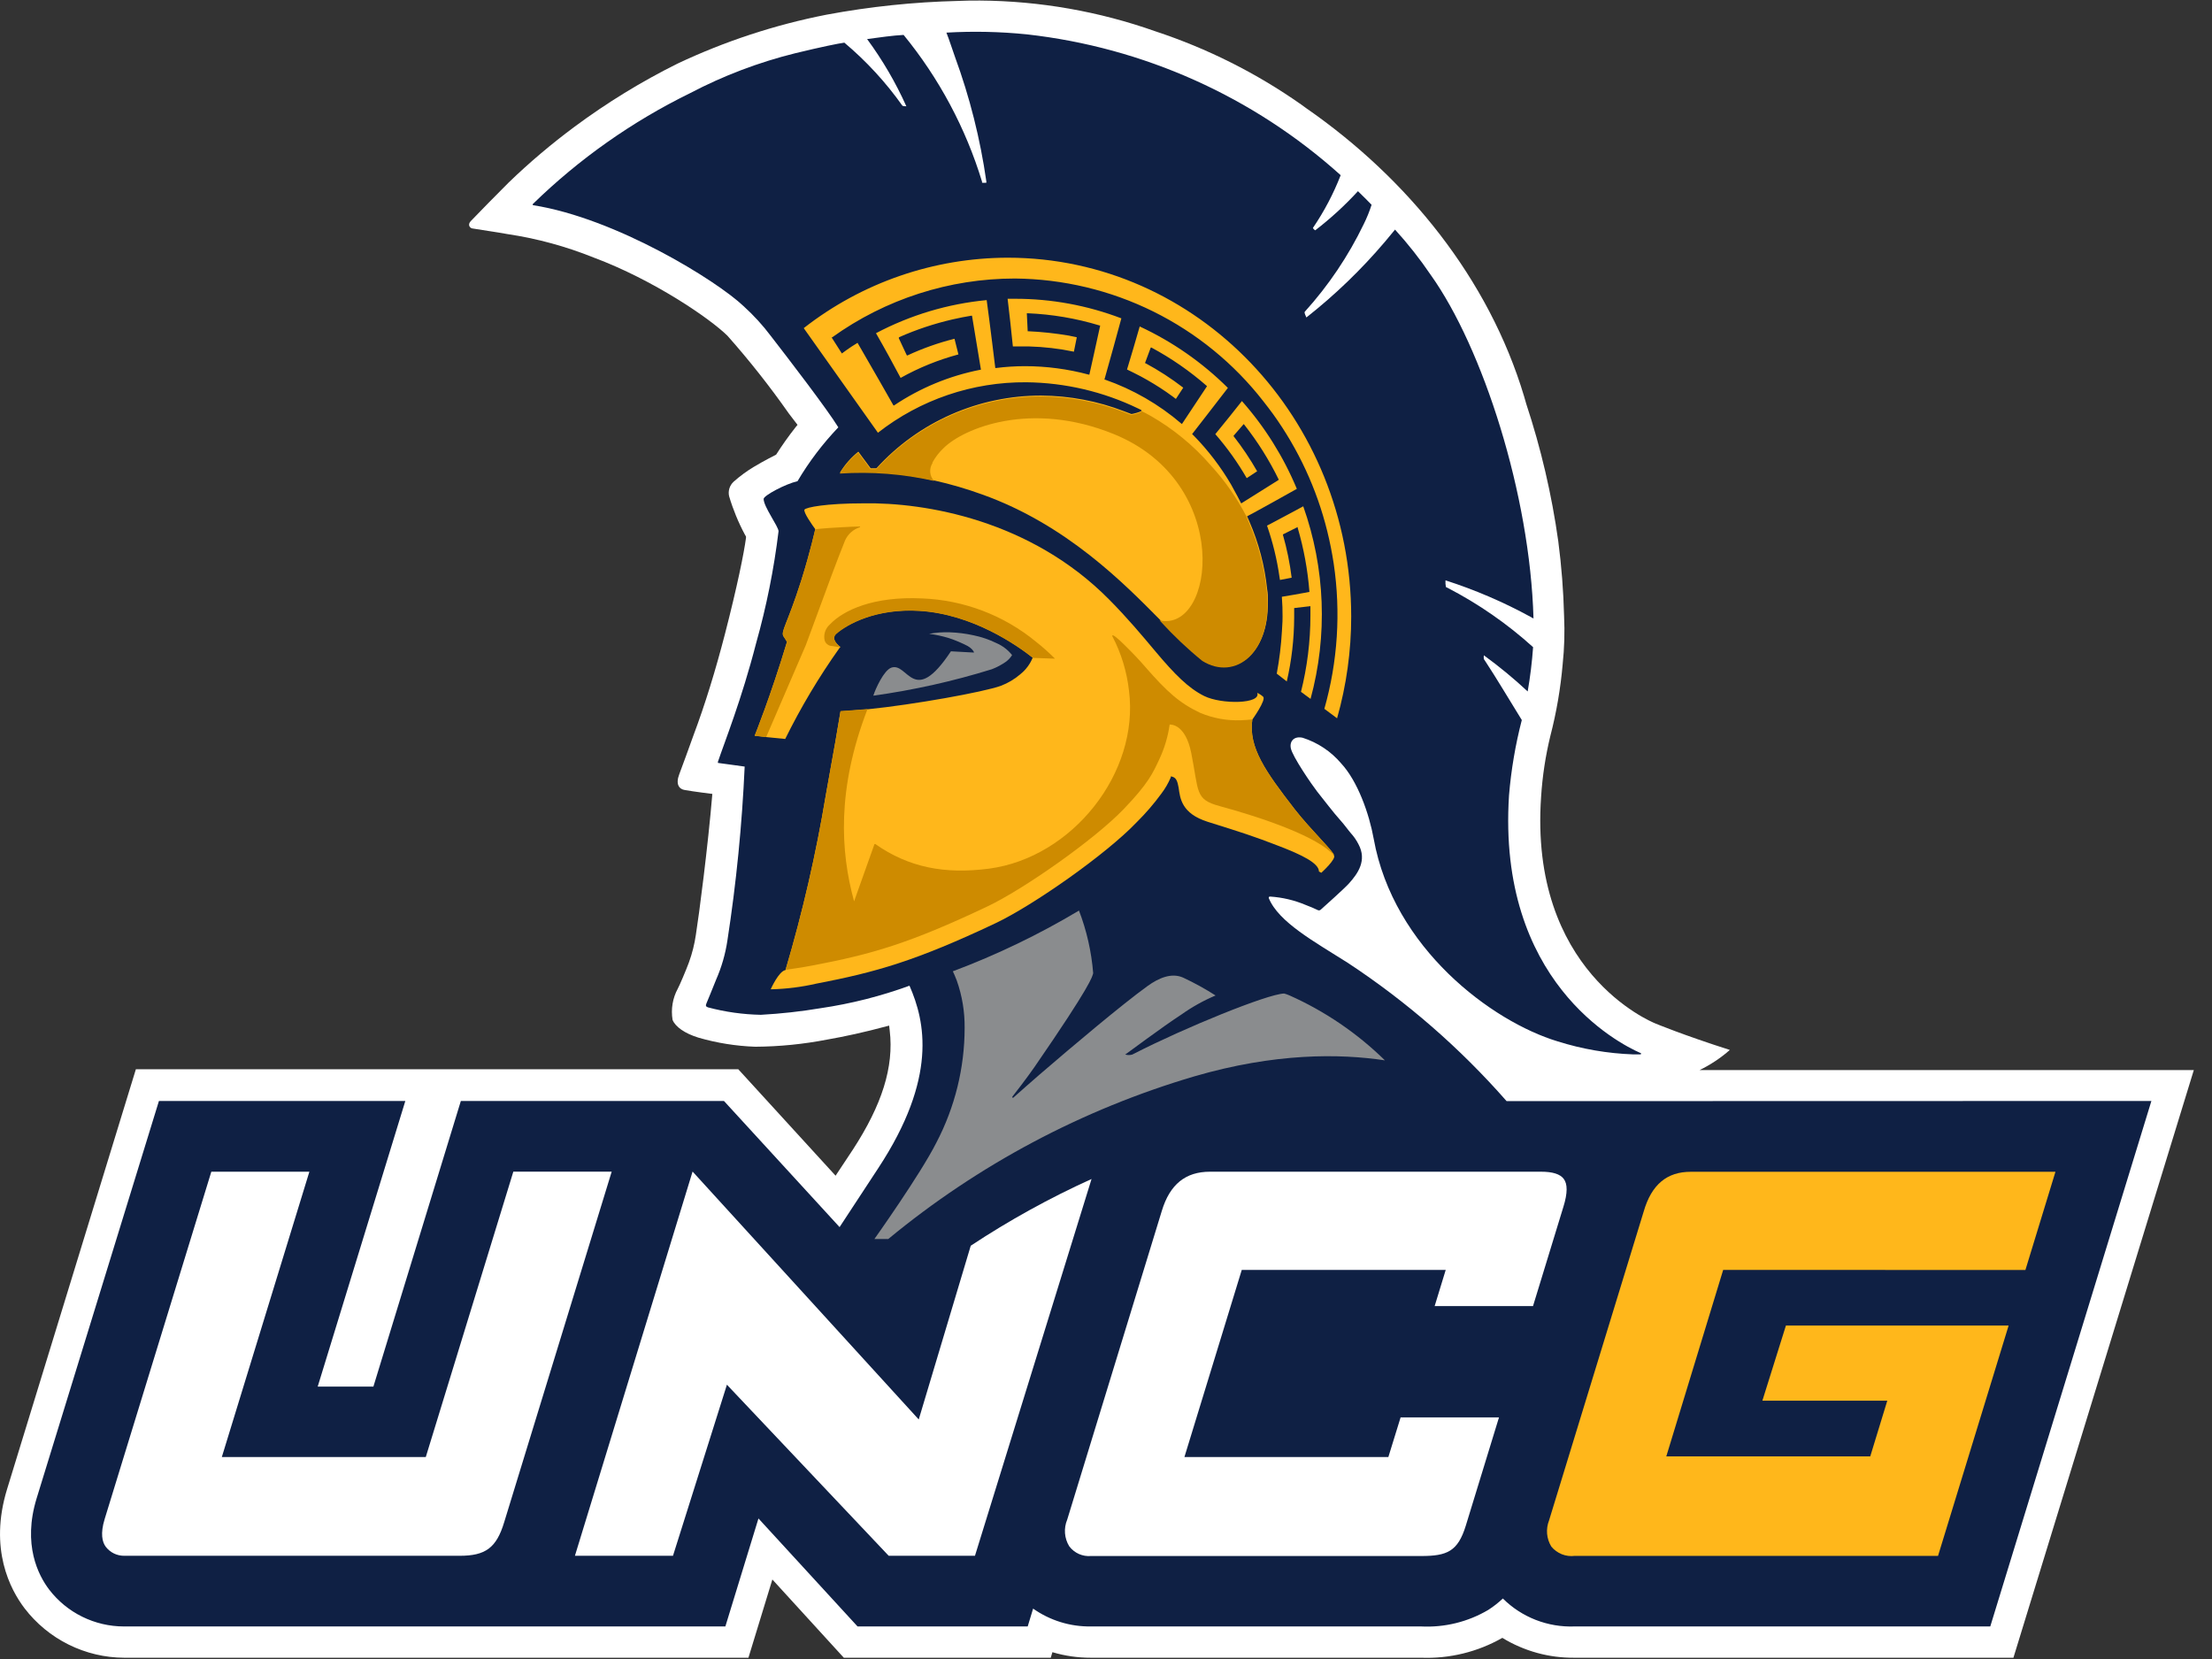
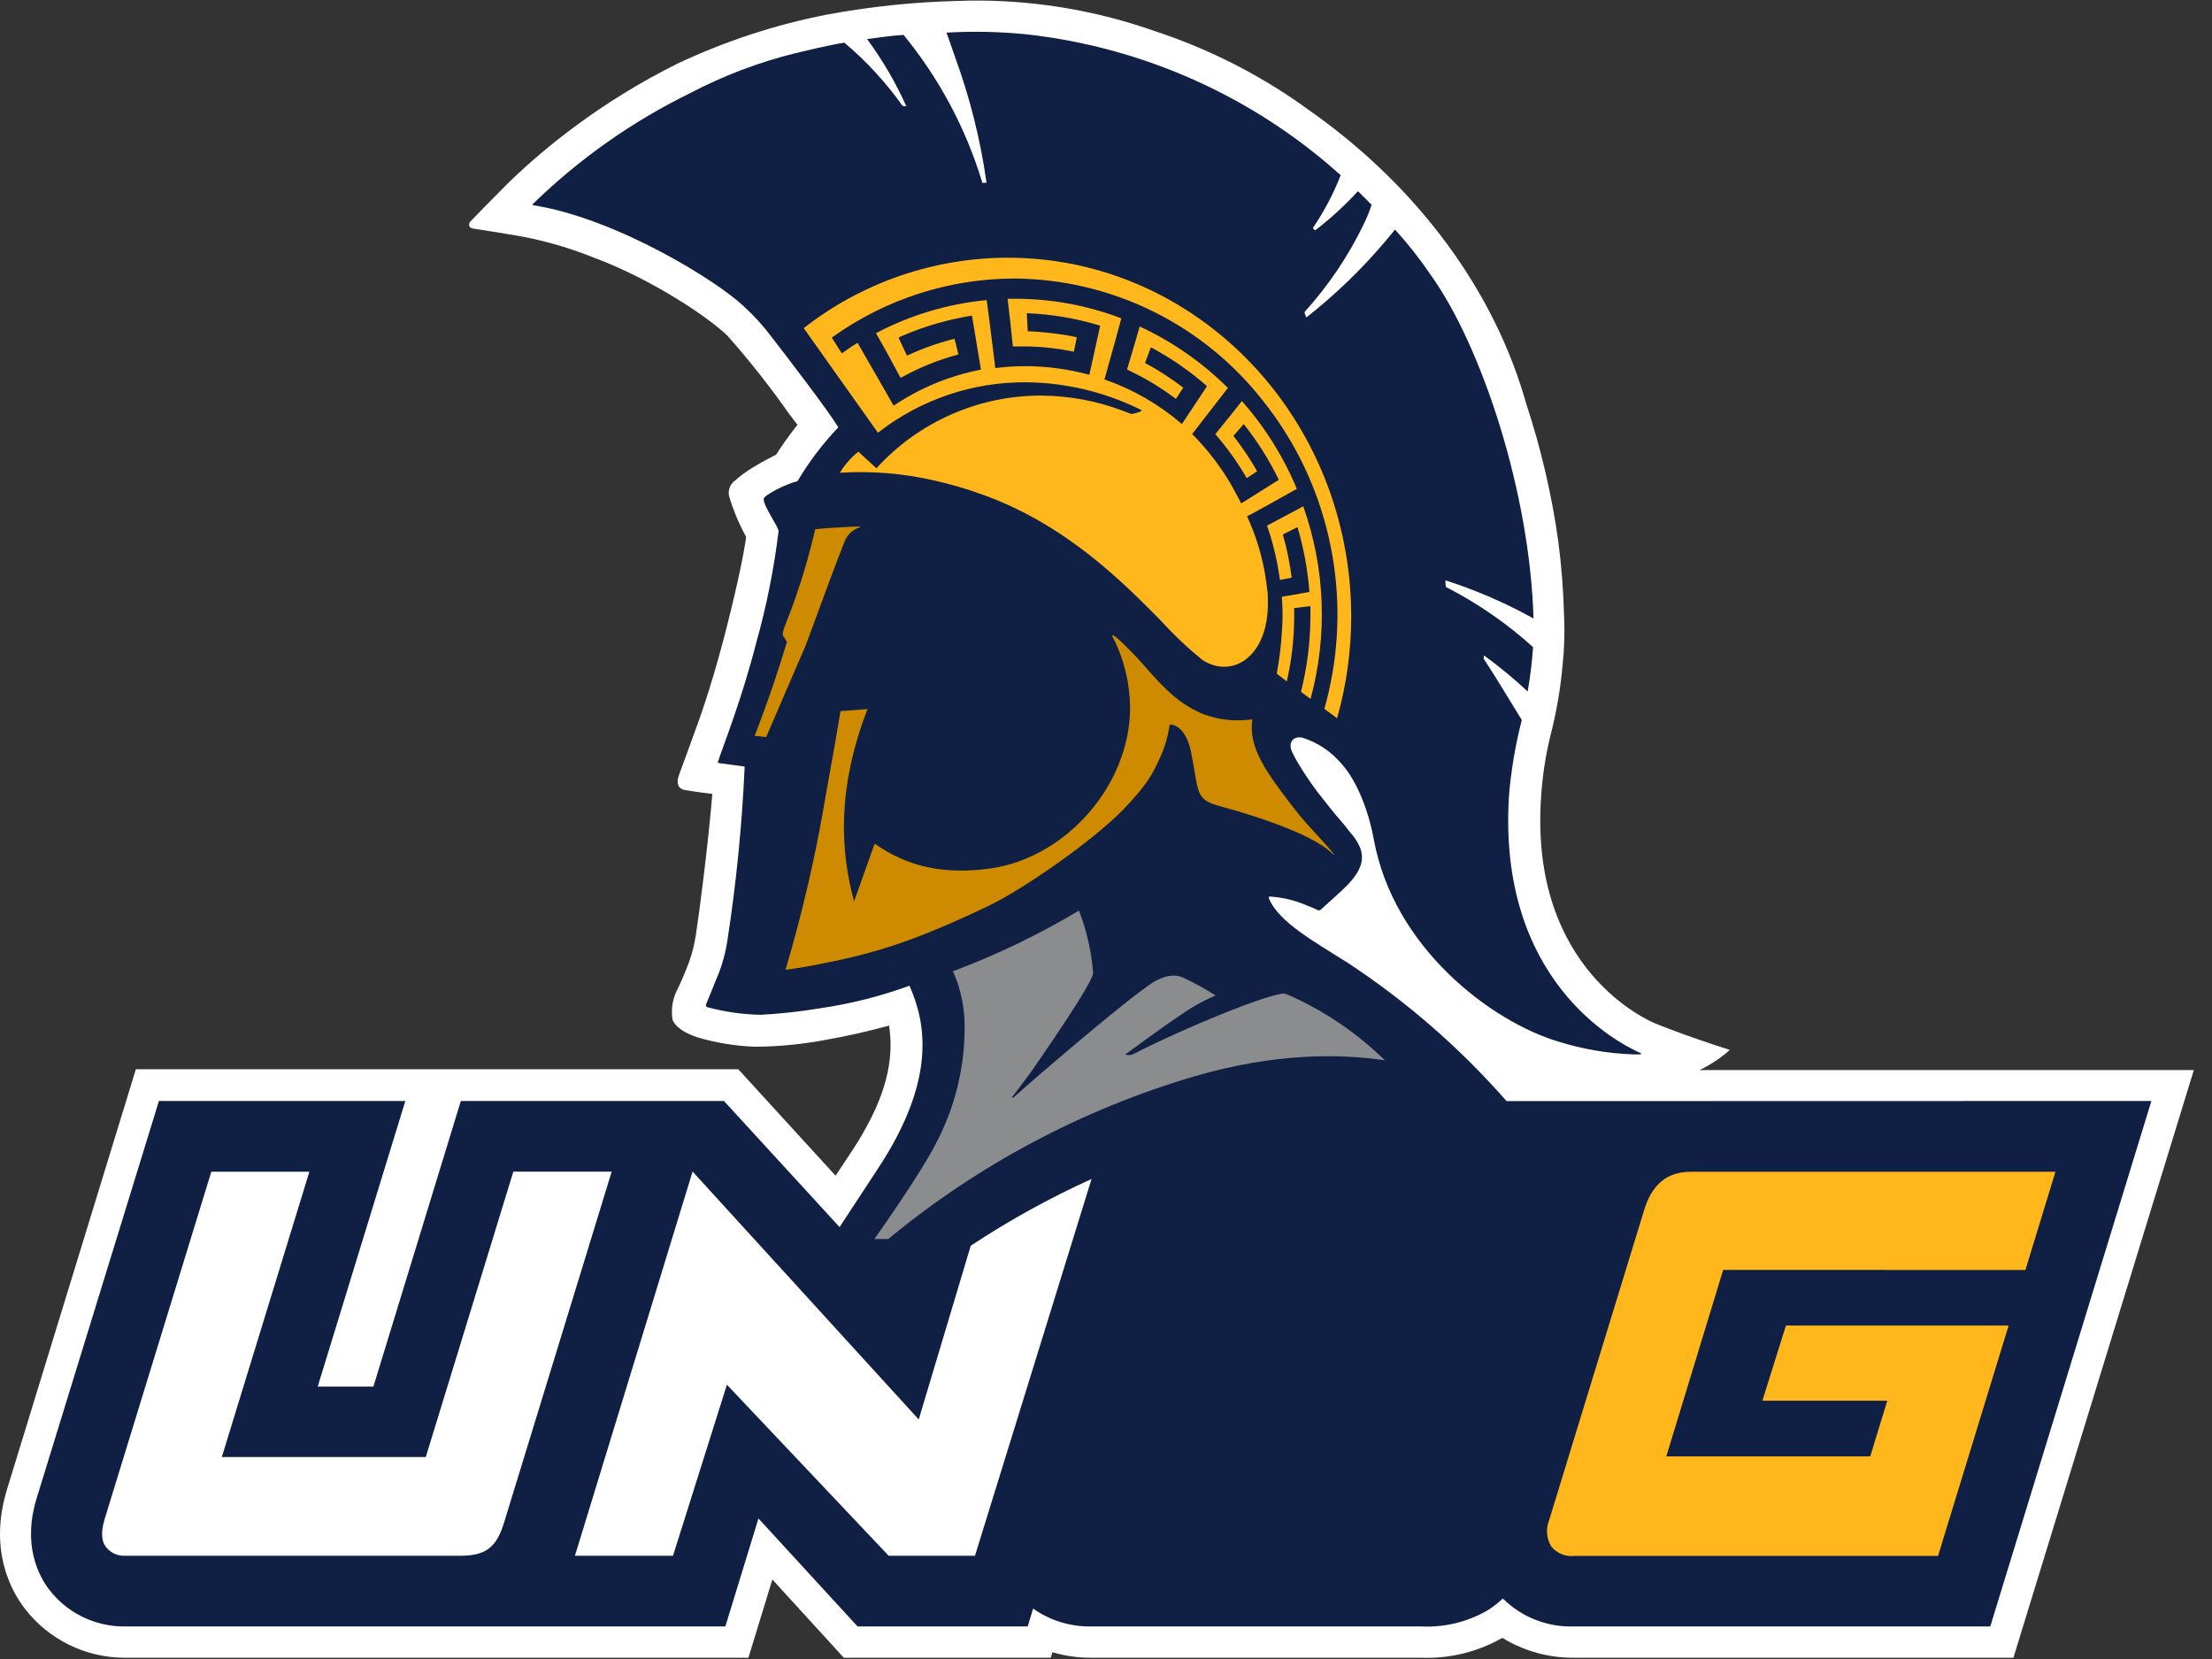
<svg xmlns="http://www.w3.org/2000/svg" width="88" height="66" viewBox="0 0 88 66" fill="none">
  <rect x="0" y="0" width="88" height="66" fill="#333333" stroke="none" />
  <g clip-path="url(#clip0)">
    <path d="M67.617 42.57C68.051 42.358 68.456 42.089 68.818 41.77C66.946 41.172 65.875 40.724 65.866 40.721C65.663 40.64 60.826 38.632 61.31 31.692C61.362 30.878 61.485 30.07 61.678 29.277C61.921 28.339 62.085 27.383 62.168 26.419C62.235 25.785 62.254 25.147 62.224 24.51C62.199 23.515 62.122 22.521 61.993 21.534C61.733 19.675 61.306 17.844 60.717 16.061L60.633 15.768C59.225 11.08 55.992 7.098 51.972 4.309L51.757 4.153C49.982 2.906 48.032 1.928 45.971 1.248C43.728 0.453 41.367 0.039 38.987 0.022C38.694 0.022 38.404 0.022 38.12 0.037C36.36 0.079 34.607 0.262 32.877 0.585C30.827 0.987 28.835 1.642 26.947 2.534C25.512 3.248 24.143 4.088 22.856 5.043C21.935 5.726 21.059 6.467 20.235 7.263C19.713 7.78 19.071 8.443 18.73 8.795C18.587 8.944 18.699 9.072 18.784 9.087C19.195 9.156 19.742 9.231 20.185 9.312C21.362 9.488 22.514 9.801 23.618 10.246C26.011 11.139 28.252 12.677 28.942 13.359C29.813 14.342 30.628 15.374 31.382 16.45L31.728 16.902L31.647 17.001C31.372 17.35 31.115 17.713 30.876 18.088C30.876 18.088 30.402 18.324 29.978 18.58C29.697 18.75 29.433 18.945 29.188 19.162C29.109 19.234 29.05 19.326 29.018 19.428C28.986 19.531 28.982 19.64 29.007 19.744C29.163 20.27 29.372 20.779 29.631 21.263L29.678 21.344V21.4C29.594 22.023 29.328 23.334 28.838 25.233C28.461 26.686 28.046 28.035 27.59 29.249C27.403 29.759 27.175 30.41 27.022 30.805C26.869 31.201 27.022 31.394 27.235 31.428C27.615 31.496 28.339 31.584 28.339 31.584C28.165 33.672 27.809 36.406 27.684 37.187C27.63 37.561 27.538 37.928 27.409 38.283C27.306 38.57 27.029 39.217 26.966 39.329C26.759 39.709 26.686 40.148 26.757 40.575C26.866 40.845 27.238 41.113 27.787 41.281C28.522 41.494 29.281 41.615 30.046 41.642C31.009 41.636 31.969 41.54 32.914 41.356C33.594 41.238 34.403 41.063 35.286 40.824L35.373 40.802L35.395 40.995C35.57 42.449 35.083 43.959 33.935 45.727L33.242 46.773L29.372 42.539H5.405L0.281 59.244C-0.446 61.617 0.406 63.232 0.977 63.983C1.442 64.591 2.042 65.085 2.729 65.426C3.416 65.767 4.173 65.947 4.94 65.95H29.775L30.727 62.837L33.57 65.95H41.802L41.868 65.729C42.365 65.877 42.881 65.952 43.4 65.95H56.535C57.666 65.993 58.786 65.719 59.768 65.159C60.632 65.687 61.627 65.961 62.639 65.95H80.1L87.277 42.57H67.617Z" fill="white" />
    <path d="M59.937 43.806C58.088 41.698 55.963 39.848 53.62 38.305C52.306 37.471 50.861 36.686 50.475 35.727C50.475 35.69 50.475 35.671 50.531 35.668C51.016 35.7 51.493 35.812 51.941 36.001C52.119 36.066 52.282 36.138 52.403 36.197C52.466 36.228 52.494 36.222 52.534 36.197L52.631 36.11C52.631 36.11 53.48 35.354 53.667 35.145C54.026 34.746 54.388 34.227 54.045 33.588C53.962 33.424 53.857 33.272 53.733 33.137C53.62 33.006 53.498 32.826 53.318 32.626C53.037 32.315 52.693 31.854 52.4 31.49C52.194 31.226 51.411 30.089 51.352 29.762C51.298 29.485 51.486 29.273 51.826 29.351C52.418 29.54 52.946 29.89 53.349 30.363C54.01 31.073 54.469 32.365 54.65 33.37C55.433 37.729 59.353 40.637 61.965 41.428C62.942 41.736 63.956 41.911 64.98 41.947H65.248C65.289 41.947 65.32 41.91 65.248 41.885C64.374 41.502 59.559 39.027 60.033 31.643C60.117 30.631 60.287 29.628 60.542 28.645C60.024 27.807 59.515 26.951 59.125 26.36L59.032 26.219C59.025 26.17 59.025 26.12 59.032 26.07C59.642 26.513 60.225 26.994 60.776 27.508C60.877 26.925 60.949 26.337 60.991 25.746C59.964 24.817 58.821 24.024 57.59 23.386L57.524 23.355C57.506 23.267 57.499 23.177 57.506 23.088C58.678 23.464 59.812 23.951 60.892 24.541C60.928 24.565 60.967 24.586 61.007 24.604C60.87 19.666 58.988 13.838 56.919 10.937C56.489 10.303 56.014 9.701 55.499 9.134L55.093 9.623C54.156 10.726 53.11 11.734 51.972 12.63C51.972 12.612 51.87 12.444 51.91 12.4C52.854 11.356 53.643 10.183 54.254 8.916C54.377 8.668 54.481 8.411 54.566 8.147C54.369 7.948 54.226 7.799 54.023 7.606C53.503 8.173 52.935 8.693 52.325 9.162C52.31 9.162 52.222 9.084 52.235 9.063C52.68 8.409 53.049 7.707 53.336 6.97C49.865 3.846 45.499 1.887 40.853 1.367C39.79 1.259 38.719 1.236 37.651 1.298C37.748 1.532 37.907 2.03 37.992 2.263C38.58 3.867 38.998 5.529 39.24 7.22V7.269C39.183 7.275 39.125 7.275 39.068 7.269C39.067 7.255 39.067 7.24 39.068 7.226C38.419 5.096 37.359 3.113 35.948 1.389C35.508 1.413 35.011 1.485 34.496 1.554C35.11 2.387 35.633 3.284 36.057 4.228C36.057 4.228 35.929 4.228 35.901 4.206C35.241 3.275 34.465 2.432 33.591 1.697C33.342 1.731 32.68 1.865 31.628 2.12C30.177 2.48 28.774 3.013 27.45 3.708C25.149 4.835 23.042 6.32 21.208 8.107C21.203 8.109 21.199 8.113 21.196 8.118C21.192 8.123 21.191 8.129 21.191 8.135C21.191 8.141 21.192 8.146 21.196 8.151C21.199 8.156 21.203 8.16 21.208 8.163C24.51 8.683 28.517 11.167 29.581 12.179C29.98 12.54 30.344 12.938 30.667 13.368C31.348 14.246 32.914 16.285 33.351 17.001C32.73 17.651 32.185 18.369 31.728 19.143C31.238 19.255 30.374 19.719 30.38 19.85C30.38 20.161 30.973 20.949 30.973 21.136C30.79 22.64 30.492 24.128 30.081 25.587C29.497 27.854 28.832 29.498 28.561 30.307V30.351C28.726 30.376 29.497 30.475 29.625 30.497C29.521 32.815 29.292 35.125 28.938 37.418C28.858 37.954 28.707 38.477 28.489 38.974C28.311 39.423 28.177 39.74 28.108 39.908C28.061 40.008 28.083 40.048 28.165 40.076C28.851 40.259 29.557 40.358 30.268 40.372C31.067 40.328 31.863 40.24 32.652 40.108C33.856 39.931 35.039 39.632 36.182 39.214C36.806 40.637 37.308 42.875 34.933 46.483C34.525 47.106 33.953 47.974 33.401 48.818L28.801 43.8H18.334L14.855 55.163H12.639L16.125 43.8H6.323L1.457 59.609C0.892 61.452 1.526 62.672 1.954 63.236C2.303 63.692 2.754 64.063 3.27 64.317C3.786 64.572 4.355 64.705 4.931 64.705H28.857L30.174 60.409L34.116 64.705H40.885L41.1 63.995C41.772 64.468 42.577 64.717 43.4 64.705H56.535C57.471 64.752 58.4 64.524 59.206 64.048C59.414 63.915 59.608 63.763 59.787 63.593C60.161 63.964 60.607 64.254 61.097 64.445C61.588 64.636 62.113 64.725 62.639 64.705H79.179L85.589 43.8L59.937 43.806Z" fill="#0F2044" />
-     <path d="M40.033 26.316C40.124 26.245 40.203 26.159 40.264 26.061C40.098 25.853 39.883 25.69 39.64 25.584C39.349 25.442 39.042 25.337 38.725 25.273C38.417 25.206 38.104 25.166 37.789 25.155C37.512 25.145 37.235 25.165 36.962 25.214C37.232 25.249 37.498 25.308 37.758 25.388C38.012 25.473 38.259 25.577 38.497 25.7C38.644 25.784 38.744 25.902 38.747 25.961L37.83 25.911C36.335 28.168 36.123 26.325 35.458 26.562C35.164 26.668 34.834 27.39 34.743 27.676C36.341 27.454 37.918 27.102 39.459 26.624C39.662 26.546 39.855 26.442 40.033 26.316Z" fill="#8A8C8E" />
    <path d="M51.292 39.597C51.225 39.568 51.157 39.544 51.086 39.525C50.412 39.547 47.126 40.889 45.132 41.91L45.044 41.954C44.953 41.98 44.855 41.98 44.764 41.954C44.832 41.913 46.221 40.867 47.001 40.36C47.425 40.059 47.88 39.805 48.359 39.603C47.943 39.337 47.511 39.099 47.063 38.89C46.602 38.688 46.093 38.909 45.653 39.227C44.626 39.971 42.716 41.58 41.359 42.748C40.95 43.102 40.582 43.429 40.298 43.681C40.298 43.681 40.254 43.647 40.282 43.619C40.31 43.591 40.906 42.813 41.153 42.452C43.431 39.149 43.456 38.85 43.49 38.716C43.422 37.863 43.232 37.024 42.925 36.225C41.329 37.179 39.649 37.988 37.907 38.641C37.942 38.713 38.001 38.847 38.063 39.008C38.277 39.614 38.383 40.253 38.376 40.895C38.375 42.483 37.989 44.048 37.252 45.456C36.628 46.701 34.787 49.291 34.787 49.291H35.339C38.916 46.336 43.056 44.135 47.51 42.822C50.715 41.888 53.28 41.91 55.096 42.184C53.993 41.102 52.705 40.226 51.292 39.597Z" fill="#8A8C8E" />
    <path d="M80.577 50.524L81.772 46.617H67.261C66.325 46.617 65.701 47.115 65.388 48.208L61.625 60.49C61.559 60.658 61.533 60.839 61.548 61.019C61.564 61.198 61.621 61.372 61.715 61.526C61.827 61.663 61.971 61.768 62.135 61.833C62.299 61.898 62.477 61.92 62.652 61.897H77.101L79.909 52.735H71.049L70.113 55.723H75.082L74.404 57.94H66.29L68.553 50.521L80.577 50.524Z" fill="#FFB71B" />
-     <path d="M40.089 10.252C37.147 10.257 34.291 11.243 31.975 13.054L34.927 17.216C36.611 15.898 38.694 15.19 40.835 15.208C42.373 15.225 43.888 15.58 45.273 16.248L45.407 16.313C45.407 16.313 45.407 16.344 45.407 16.357C45.28 16.409 45.148 16.448 45.014 16.472L44.717 16.36C43.665 15.955 42.549 15.744 41.422 15.737C40.187 15.735 38.966 15.992 37.837 16.49C36.708 16.988 35.697 17.717 34.868 18.629H34.637L34.147 17.969C33.855 18.203 33.607 18.487 33.414 18.807C34.678 18.728 35.947 18.833 37.181 19.118C37.823 19.262 38.456 19.448 39.075 19.672C42.433 20.871 44.733 23.228 46.146 24.654L46.196 24.706C46.706 25.265 47.257 25.785 47.844 26.263C49.064 27.029 50.478 26.085 50.44 23.928C50.442 23.913 50.442 23.897 50.44 23.881C50.44 23.741 50.44 23.598 50.412 23.449C50.316 22.517 50.077 21.606 49.704 20.746L49.66 20.647L49.613 20.541C49.613 20.541 50.272 20.189 50.621 19.99L51.592 19.448C51.061 18.172 50.323 16.992 49.407 15.955C49.074 16.379 48.736 16.799 48.406 17.2L48.349 17.272C48.821 17.814 49.239 18.399 49.598 19.022L50.013 18.748C49.735 18.261 49.422 17.795 49.077 17.353V17.334L49.479 16.87L49.498 16.892C50.031 17.568 50.49 18.299 50.868 19.072V19.093L49.379 20.027C49.379 20.027 49.117 19.52 48.977 19.277C48.568 18.578 48.075 17.931 47.51 17.35C47.469 17.306 47.426 17.269 47.426 17.269C47.426 17.269 48.49 15.902 48.849 15.432C47.831 14.42 46.644 13.593 45.341 12.988C45.173 13.58 45.001 14.156 44.836 14.7C45.01 14.785 45.191 14.872 45.385 14.975C45.736 15.164 46.077 15.371 46.405 15.597C46.624 15.75 46.758 15.852 46.78 15.871L47.073 15.423C46.599 15.058 46.096 14.732 45.569 14.448H45.55L45.781 13.826H45.806C46.597 14.251 47.337 14.765 48.013 15.357V15.373L47.02 16.87L46.998 16.852C46.103 16.084 45.073 15.491 43.959 15.102H43.937C43.937 15.102 43.987 14.928 44.015 14.822C44.196 14.178 44.389 13.493 44.611 12.665C43.261 12.149 41.828 11.885 40.382 11.886C40.27 11.886 40.111 11.886 40.086 11.886C40.164 12.537 40.233 13.172 40.295 13.782H40.676H40.932C41.534 13.798 42.133 13.868 42.723 13.991C42.763 13.798 42.801 13.608 42.838 13.418L42.526 13.352C41.991 13.261 41.45 13.202 40.907 13.178H40.885L40.85 12.462H40.879C41.85 12.502 42.813 12.665 43.743 12.948H43.765V12.97C43.647 13.524 43.338 14.903 43.338 14.903H43.313C42.484 14.681 41.63 14.567 40.772 14.567C40.387 14.568 40.003 14.592 39.621 14.641H39.596C39.596 14.641 39.381 12.867 39.253 11.939C37.712 12.086 36.216 12.533 34.849 13.256C35.208 13.879 35.53 14.473 35.829 15.034C36.554 14.629 37.327 14.315 38.129 14.1L37.973 13.477C37.329 13.638 36.702 13.861 36.101 14.14H36.079L36.048 14.078L35.757 13.455V13.434L35.776 13.412C36.457 13.111 37.164 12.876 37.889 12.708C38.176 12.643 38.416 12.596 38.644 12.559H38.669L39.025 14.71H39C37.772 14.95 36.605 15.433 35.567 16.13H35.545C35.545 16.13 34.565 14.405 34.116 13.639C33.804 13.823 33.492 14.062 33.492 14.062L33.083 13.421H33.105C35.224 11.899 37.768 11.08 40.379 11.08C42.289 11.098 44.171 11.547 45.883 12.393C47.594 13.24 49.092 14.462 50.263 15.968C50.394 16.133 50.522 16.304 50.646 16.472C51.654 17.872 52.385 19.45 52.8 21.123C52.906 21.55 52.993 21.989 53.059 22.424C53.346 24.354 53.219 26.322 52.687 28.199L53.193 28.576C53.566 27.259 53.755 25.897 53.755 24.529C53.752 16.646 47.644 10.252 40.089 10.252Z" fill="#FFB71B" />
+     <path d="M40.089 10.252C37.147 10.257 34.291 11.243 31.975 13.054L34.927 17.216C36.611 15.898 38.694 15.19 40.835 15.208C42.373 15.225 43.888 15.58 45.273 16.248L45.407 16.313C45.407 16.313 45.407 16.344 45.407 16.357C45.28 16.409 45.148 16.448 45.014 16.472L44.717 16.36C43.665 15.955 42.549 15.744 41.422 15.737C40.187 15.735 38.966 15.992 37.837 16.49C36.708 16.988 35.697 17.717 34.868 18.629L34.147 17.969C33.855 18.203 33.607 18.487 33.414 18.807C34.678 18.728 35.947 18.833 37.181 19.118C37.823 19.262 38.456 19.448 39.075 19.672C42.433 20.871 44.733 23.228 46.146 24.654L46.196 24.706C46.706 25.265 47.257 25.785 47.844 26.263C49.064 27.029 50.478 26.085 50.44 23.928C50.442 23.913 50.442 23.897 50.44 23.881C50.44 23.741 50.44 23.598 50.412 23.449C50.316 22.517 50.077 21.606 49.704 20.746L49.66 20.647L49.613 20.541C49.613 20.541 50.272 20.189 50.621 19.99L51.592 19.448C51.061 18.172 50.323 16.992 49.407 15.955C49.074 16.379 48.736 16.799 48.406 17.2L48.349 17.272C48.821 17.814 49.239 18.399 49.598 19.022L50.013 18.748C49.735 18.261 49.422 17.795 49.077 17.353V17.334L49.479 16.87L49.498 16.892C50.031 17.568 50.49 18.299 50.868 19.072V19.093L49.379 20.027C49.379 20.027 49.117 19.52 48.977 19.277C48.568 18.578 48.075 17.931 47.51 17.35C47.469 17.306 47.426 17.269 47.426 17.269C47.426 17.269 48.49 15.902 48.849 15.432C47.831 14.42 46.644 13.593 45.341 12.988C45.173 13.58 45.001 14.156 44.836 14.7C45.01 14.785 45.191 14.872 45.385 14.975C45.736 15.164 46.077 15.371 46.405 15.597C46.624 15.75 46.758 15.852 46.78 15.871L47.073 15.423C46.599 15.058 46.096 14.732 45.569 14.448H45.55L45.781 13.826H45.806C46.597 14.251 47.337 14.765 48.013 15.357V15.373L47.02 16.87L46.998 16.852C46.103 16.084 45.073 15.491 43.959 15.102H43.937C43.937 15.102 43.987 14.928 44.015 14.822C44.196 14.178 44.389 13.493 44.611 12.665C43.261 12.149 41.828 11.885 40.382 11.886C40.27 11.886 40.111 11.886 40.086 11.886C40.164 12.537 40.233 13.172 40.295 13.782H40.676H40.932C41.534 13.798 42.133 13.868 42.723 13.991C42.763 13.798 42.801 13.608 42.838 13.418L42.526 13.352C41.991 13.261 41.45 13.202 40.907 13.178H40.885L40.85 12.462H40.879C41.85 12.502 42.813 12.665 43.743 12.948H43.765V12.97C43.647 13.524 43.338 14.903 43.338 14.903H43.313C42.484 14.681 41.63 14.567 40.772 14.567C40.387 14.568 40.003 14.592 39.621 14.641H39.596C39.596 14.641 39.381 12.867 39.253 11.939C37.712 12.086 36.216 12.533 34.849 13.256C35.208 13.879 35.53 14.473 35.829 15.034C36.554 14.629 37.327 14.315 38.129 14.1L37.973 13.477C37.329 13.638 36.702 13.861 36.101 14.14H36.079L36.048 14.078L35.757 13.455V13.434L35.776 13.412C36.457 13.111 37.164 12.876 37.889 12.708C38.176 12.643 38.416 12.596 38.644 12.559H38.669L39.025 14.71H39C37.772 14.95 36.605 15.433 35.567 16.13H35.545C35.545 16.13 34.565 14.405 34.116 13.639C33.804 13.823 33.492 14.062 33.492 14.062L33.083 13.421H33.105C35.224 11.899 37.768 11.08 40.379 11.08C42.289 11.098 44.171 11.547 45.883 12.393C47.594 13.24 49.092 14.462 50.263 15.968C50.394 16.133 50.522 16.304 50.646 16.472C51.654 17.872 52.385 19.45 52.8 21.123C52.906 21.55 52.993 21.989 53.059 22.424C53.346 24.354 53.219 26.322 52.687 28.199L53.193 28.576C53.566 27.259 53.755 25.897 53.755 24.529C53.752 16.646 47.644 10.252 40.089 10.252Z" fill="#FFB71B" />
    <path d="M50.793 26.799L51.192 27.11C51.385 26.274 51.483 25.42 51.486 24.563C51.486 24.336 51.486 24.19 51.486 24.19L52.132 24.115C52.132 24.115 52.132 24.286 52.132 24.501C52.131 25.52 52.005 26.535 51.757 27.524L52.138 27.804C52.824 25.28 52.722 22.608 51.847 20.142L51.679 20.233L50.952 20.622C50.771 20.721 50.587 20.818 50.406 20.911C50.637 21.575 50.803 22.259 50.902 22.954L50.921 23.072L51.386 22.982C51.315 22.406 51.199 21.837 51.039 21.279V21.26L51.264 21.148L51.626 20.967V20.999C51.868 21.823 52.024 22.67 52.091 23.526V23.548L51.888 23.586C51.623 23.636 51.339 23.685 50.996 23.741C51.017 24.018 51.027 24.286 51.024 24.532C51.024 24.632 51.024 24.747 50.999 25.105C50.967 25.673 50.898 26.239 50.793 26.799Z" fill="#FFB71B" />
-     <path d="M51.504 32.191C50.35 30.699 49.657 29.734 49.822 28.617H49.828C49.828 28.617 50.387 27.835 50.25 27.717C50.181 27.654 50.102 27.602 50.016 27.564C50.184 28.009 48.596 28.031 47.906 27.689C47.282 27.378 46.745 26.842 45.968 25.917C45.447 25.295 44.857 24.588 44.127 23.853C40.991 20.678 36.79 19.984 34.365 20.024C32.855 20.024 32.069 20.183 32.006 20.273C31.944 20.363 32.318 20.896 32.434 21.052C32.434 21.052 32.243 21.926 31.878 23.091C31.307 24.884 31.042 25.13 31.179 25.326C31.229 25.398 31.273 25.469 31.31 25.535C30.661 27.692 30.024 29.27 30.024 29.27L30.48 29.323L31.238 29.398C31.859 28.139 32.579 26.932 33.392 25.787L33.432 25.737C33.251 25.594 33.067 25.382 33.27 25.201C33.697 24.831 34.855 24.193 36.566 24.296C38.688 24.423 40.46 25.668 41.084 26.163C40.979 26.422 40.809 26.649 40.591 26.823C40.361 27.02 40.1 27.176 39.817 27.284C39.128 27.533 36.356 28.031 34.512 28.218C34.303 28.24 33.576 28.287 33.438 28.299C33.345 28.872 33.17 29.902 32.855 31.627C32.464 33.979 31.928 36.305 31.251 38.591C30.979 38.635 30.661 39.357 30.661 39.357H30.695C31.293 39.342 31.888 39.267 32.471 39.133C34.849 38.678 36.444 38.224 39.608 36.727C41.115 36.011 44.011 33.984 45.225 32.707C45.579 32.357 45.905 31.979 46.199 31.577C46.352 31.377 46.478 31.158 46.577 30.927C46.577 30.927 46.577 30.889 46.577 30.886C46.804 30.914 46.842 31.092 46.889 31.334C46.948 31.755 47.001 32.365 48.05 32.695C49.37 33.109 49.885 33.271 50.893 33.663C51.773 34.002 52.472 34.336 52.472 34.672L52.565 34.722C52.565 34.722 53.19 34.158 53.065 34.024C53.111 33.931 52.138 33.006 51.504 32.191Z" fill="#FFB71B" />
    <path d="M33.62 21.497C33.675 21.374 33.756 21.265 33.856 21.175C33.957 21.085 34.075 21.018 34.203 20.977C34.222 20.977 34.228 20.946 34.203 20.946C33.891 20.946 33.176 20.995 32.989 21.005C32.802 21.014 32.431 21.055 32.431 21.055C32.431 21.055 32.243 21.926 31.875 23.094C31.304 24.887 31.039 25.133 31.176 25.329C31.226 25.401 31.27 25.472 31.307 25.538C30.658 27.695 30.021 29.273 30.021 29.273L30.48 29.323L32.059 25.662C33.086 22.87 33.27 22.375 33.62 21.497Z" fill="#CE8B00" />
    <path d="M51.505 32.191C50.35 30.699 49.657 29.734 49.822 28.617C49.741 28.635 49.439 28.651 49.373 28.654C48.815 28.676 48.259 28.575 47.744 28.358C46.923 27.969 46.43 27.527 45.559 26.528C45.341 26.272 45.045 25.961 44.733 25.656C44.625 25.546 44.512 25.442 44.392 25.345C44.23 25.217 44.246 25.298 44.255 25.317C44.605 25.986 44.828 26.714 44.913 27.465C45.341 30.755 42.648 34.118 39.349 34.557C37.574 34.79 36.141 34.504 34.824 33.579C34.824 33.579 34.796 33.579 34.79 33.579L33.978 35.858C33.435 33.884 33.286 31.384 34.512 28.209C34.303 28.231 33.576 28.277 33.439 28.29C33.345 28.863 33.17 29.893 32.855 31.618C32.464 33.97 31.928 36.296 31.251 38.582C31.497 38.545 31.847 38.501 32.318 38.411C34.681 37.962 36.169 37.536 39.278 36.063C40.738 35.369 43.537 33.402 44.695 32.197C45.7 31.154 45.872 30.734 46.112 30.226C46.322 29.783 46.464 29.311 46.533 28.825C46.571 28.825 47.157 28.788 47.391 29.955C47.703 31.512 47.529 31.801 48.521 32.069C50.306 32.552 52.419 33.296 53.062 34.018C53.112 33.931 52.138 33.006 51.505 32.191Z" fill="#CE8B00" />
-     <path d="M37.161 19.134C37.074 19.04 37.019 18.919 37.007 18.792C36.996 18.664 37.027 18.535 37.096 18.427C37.095 18.418 37.095 18.408 37.096 18.399C37.213 18.184 37.363 17.99 37.542 17.823C38.332 17.042 40.997 15.921 44.311 17.269C49.07 19.205 48.321 25.173 46.13 24.681L46.18 24.734C46.691 25.293 47.241 25.813 47.828 26.291C49.133 27.113 50.665 25.98 50.393 23.489C50.297 22.558 50.058 21.646 49.685 20.787C49.677 20.765 49.667 20.743 49.657 20.721C49.641 20.687 49.626 20.653 49.613 20.619V20.597C49.228 19.839 48.741 19.137 48.165 18.511C47.482 17.722 46.669 17.055 45.762 16.537C45.665 16.481 45.491 16.391 45.4 16.347C45.4 16.347 45.4 16.379 45.4 16.391C45.274 16.443 45.142 16.482 45.007 16.506L44.835 16.441L44.711 16.394C43.659 15.989 42.542 15.778 41.415 15.771C40.181 15.77 38.96 16.026 37.831 16.524C36.702 17.022 35.69 17.751 34.861 18.664H34.631L34.141 18.004C33.849 18.238 33.6 18.521 33.407 18.841C34.666 18.757 35.931 18.856 37.161 19.134Z" fill="#CE8B00" />
-     <path d="M36.572 24.305C38.694 24.433 40.467 25.678 41.091 26.173L41.971 26.204C41.732 25.964 41.479 25.738 41.212 25.528C39.932 24.475 38.34 23.87 36.681 23.807C34.756 23.716 33.56 24.267 33.011 24.846C32.925 24.923 32.86 25.021 32.824 25.13C32.788 25.239 32.781 25.357 32.805 25.469C32.819 25.522 32.847 25.571 32.886 25.61C32.925 25.648 32.974 25.676 33.027 25.69L33.439 25.753C33.258 25.609 33.074 25.398 33.276 25.217C33.704 24.84 34.849 24.202 36.572 24.305Z" fill="#CE8B00" />
-     <path d="M62.208 46.897C62.065 46.708 61.771 46.614 61.306 46.614H48.137C47.16 46.614 46.539 47.121 46.221 48.171L42.457 60.455C42.385 60.626 42.355 60.811 42.369 60.996C42.383 61.181 42.441 61.359 42.538 61.517C42.638 61.649 42.769 61.753 42.919 61.821C43.07 61.888 43.235 61.917 43.4 61.903H56.535C57.574 61.903 57.998 61.719 58.314 60.695L59.634 56.389H55.72L55.233 57.965H47.12L49.401 50.521H57.515L57.075 51.959H60.988L62.199 48.003C62.364 47.467 62.367 47.103 62.208 46.897Z" fill="white" />
    <path d="M20.422 46.611L16.939 57.965H8.825L12.308 46.614H8.407L4.163 60.434C3.988 61.003 4.063 61.346 4.21 61.539C4.296 61.65 4.406 61.74 4.533 61.802C4.66 61.863 4.799 61.895 4.94 61.894H18.284C19.314 61.894 19.748 61.582 20.057 60.561L24.335 46.611H20.422Z" fill="white" />
    <path d="M38.619 49.559L36.55 56.471L27.553 46.608L22.872 61.894H26.773L28.919 55.088L35.355 61.894H38.787L43.425 46.904C41.755 47.66 40.148 48.548 38.619 49.559Z" fill="white" />
  </g>
  <defs>
    <clipPath id="clip0">
      <rect width="87.38" height="66" fill="white" />
    </clipPath>
  </defs>
</svg>